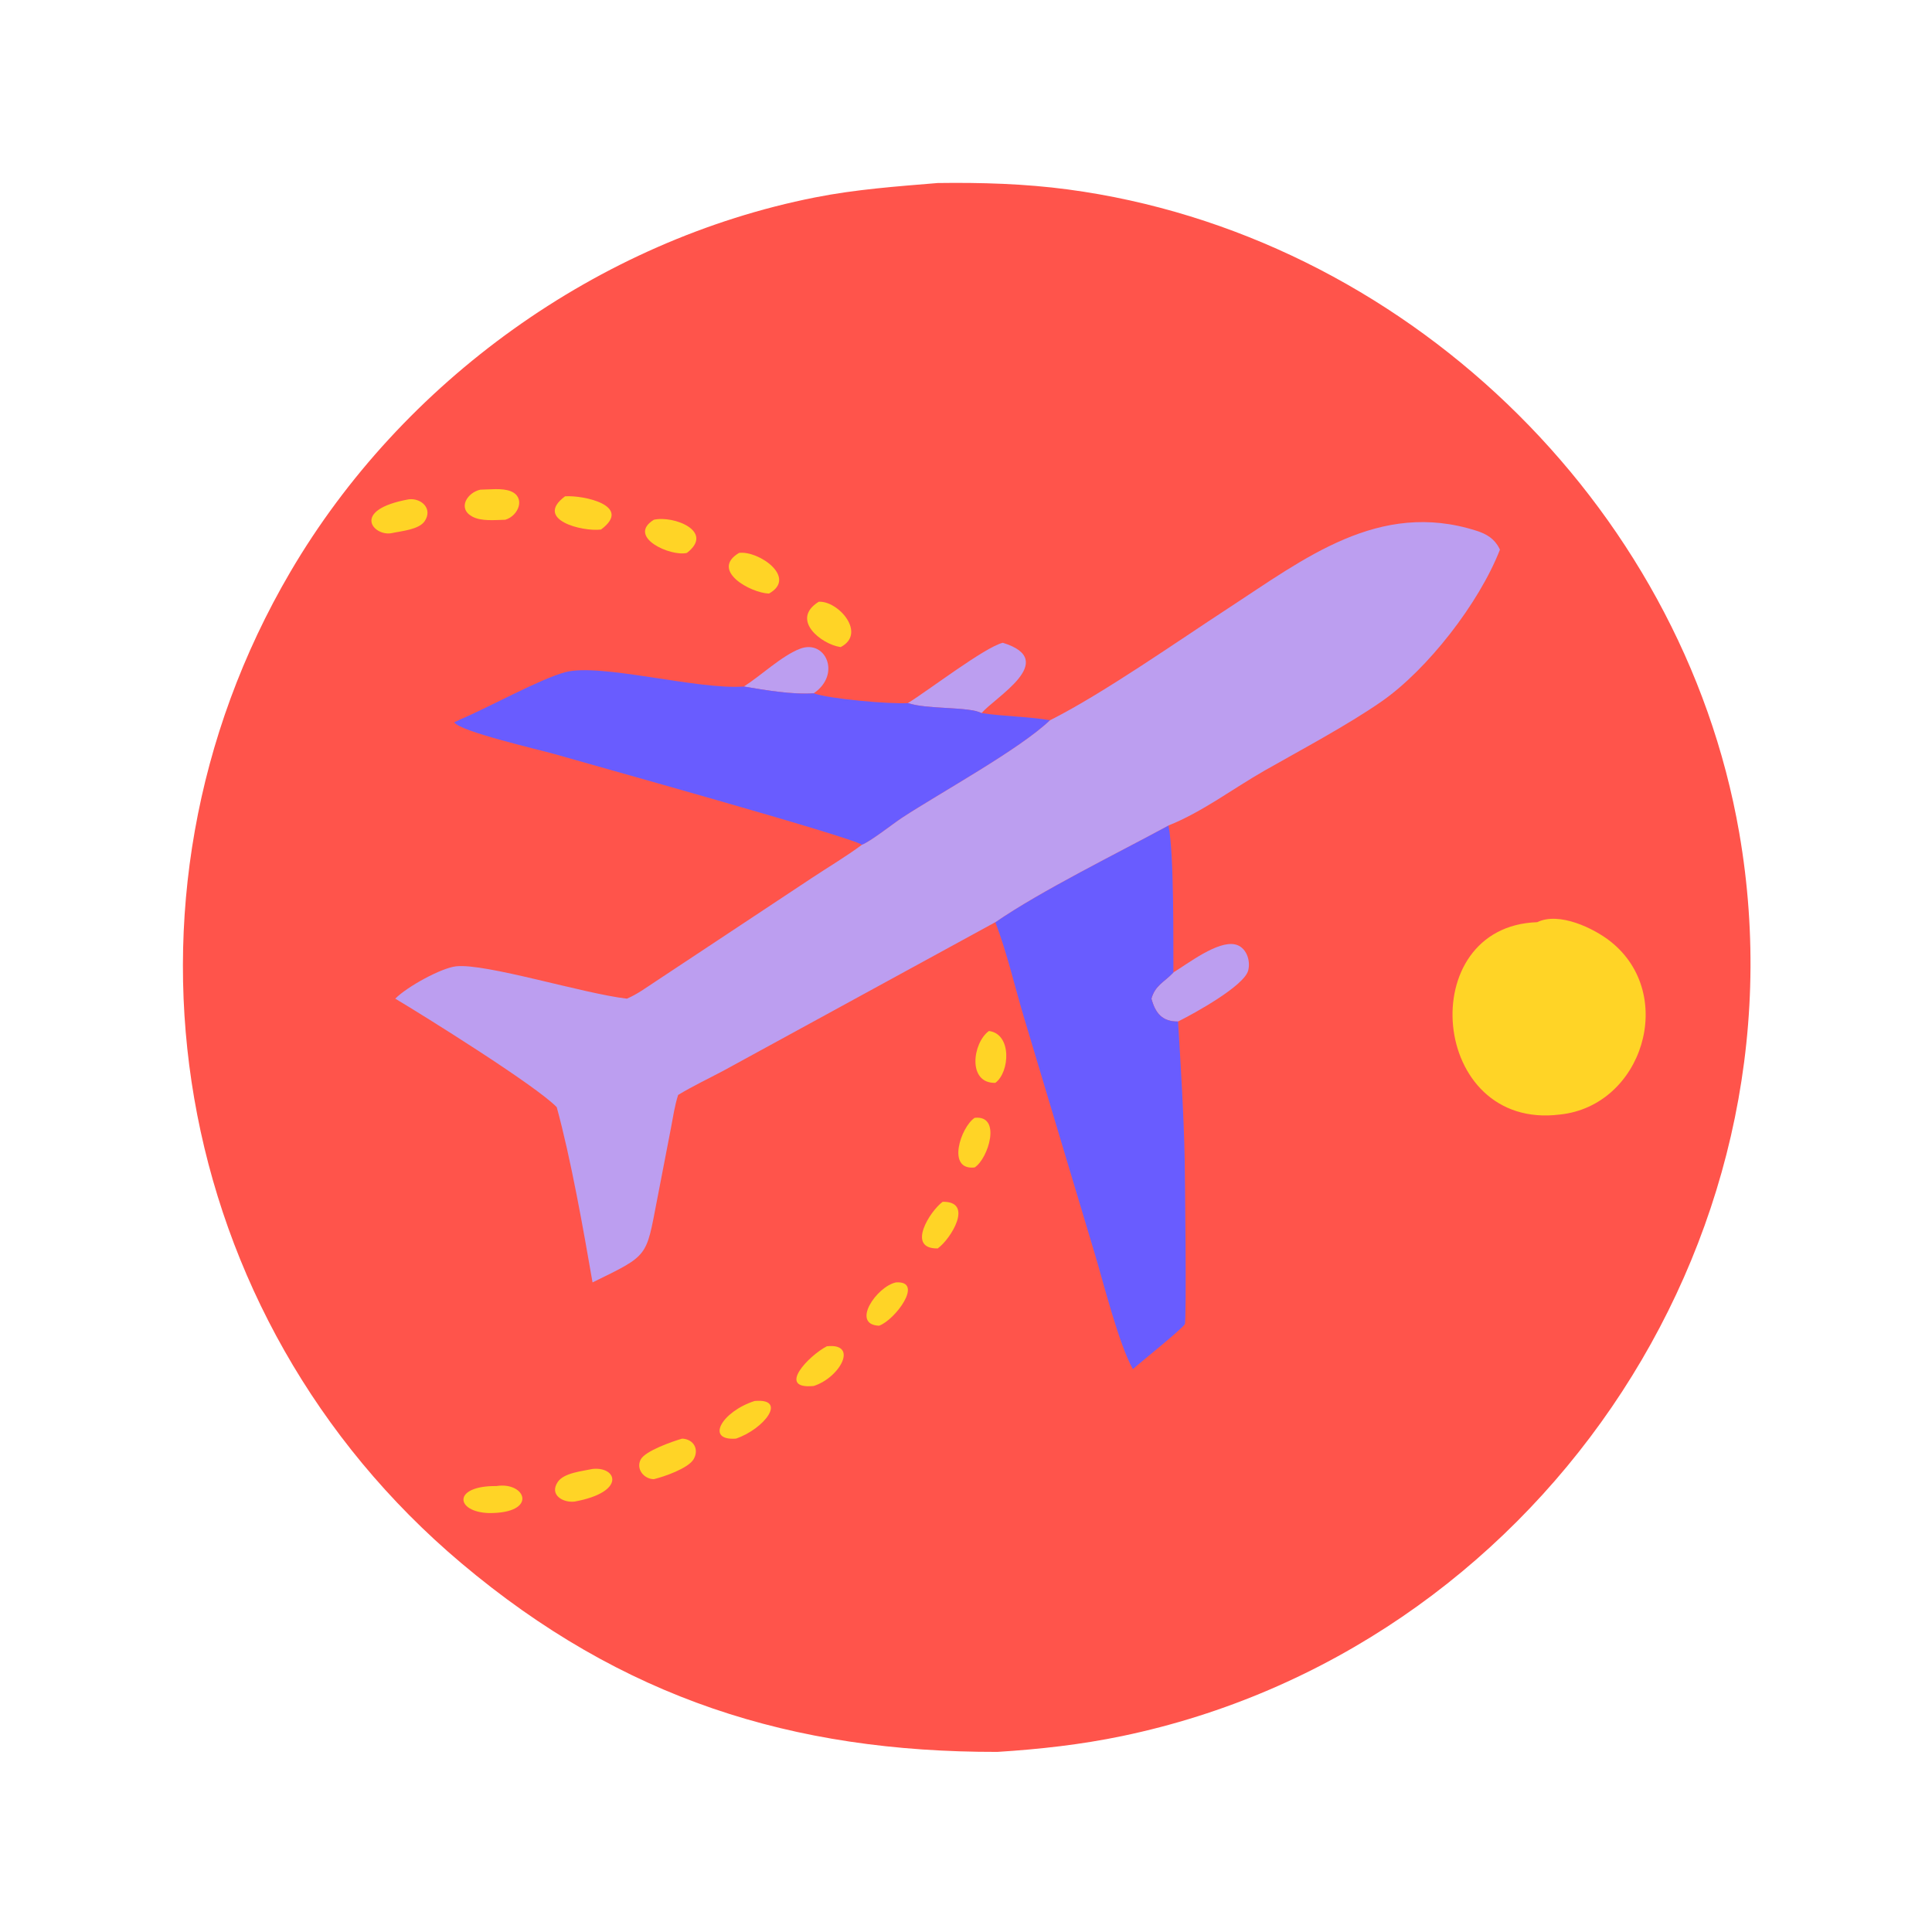
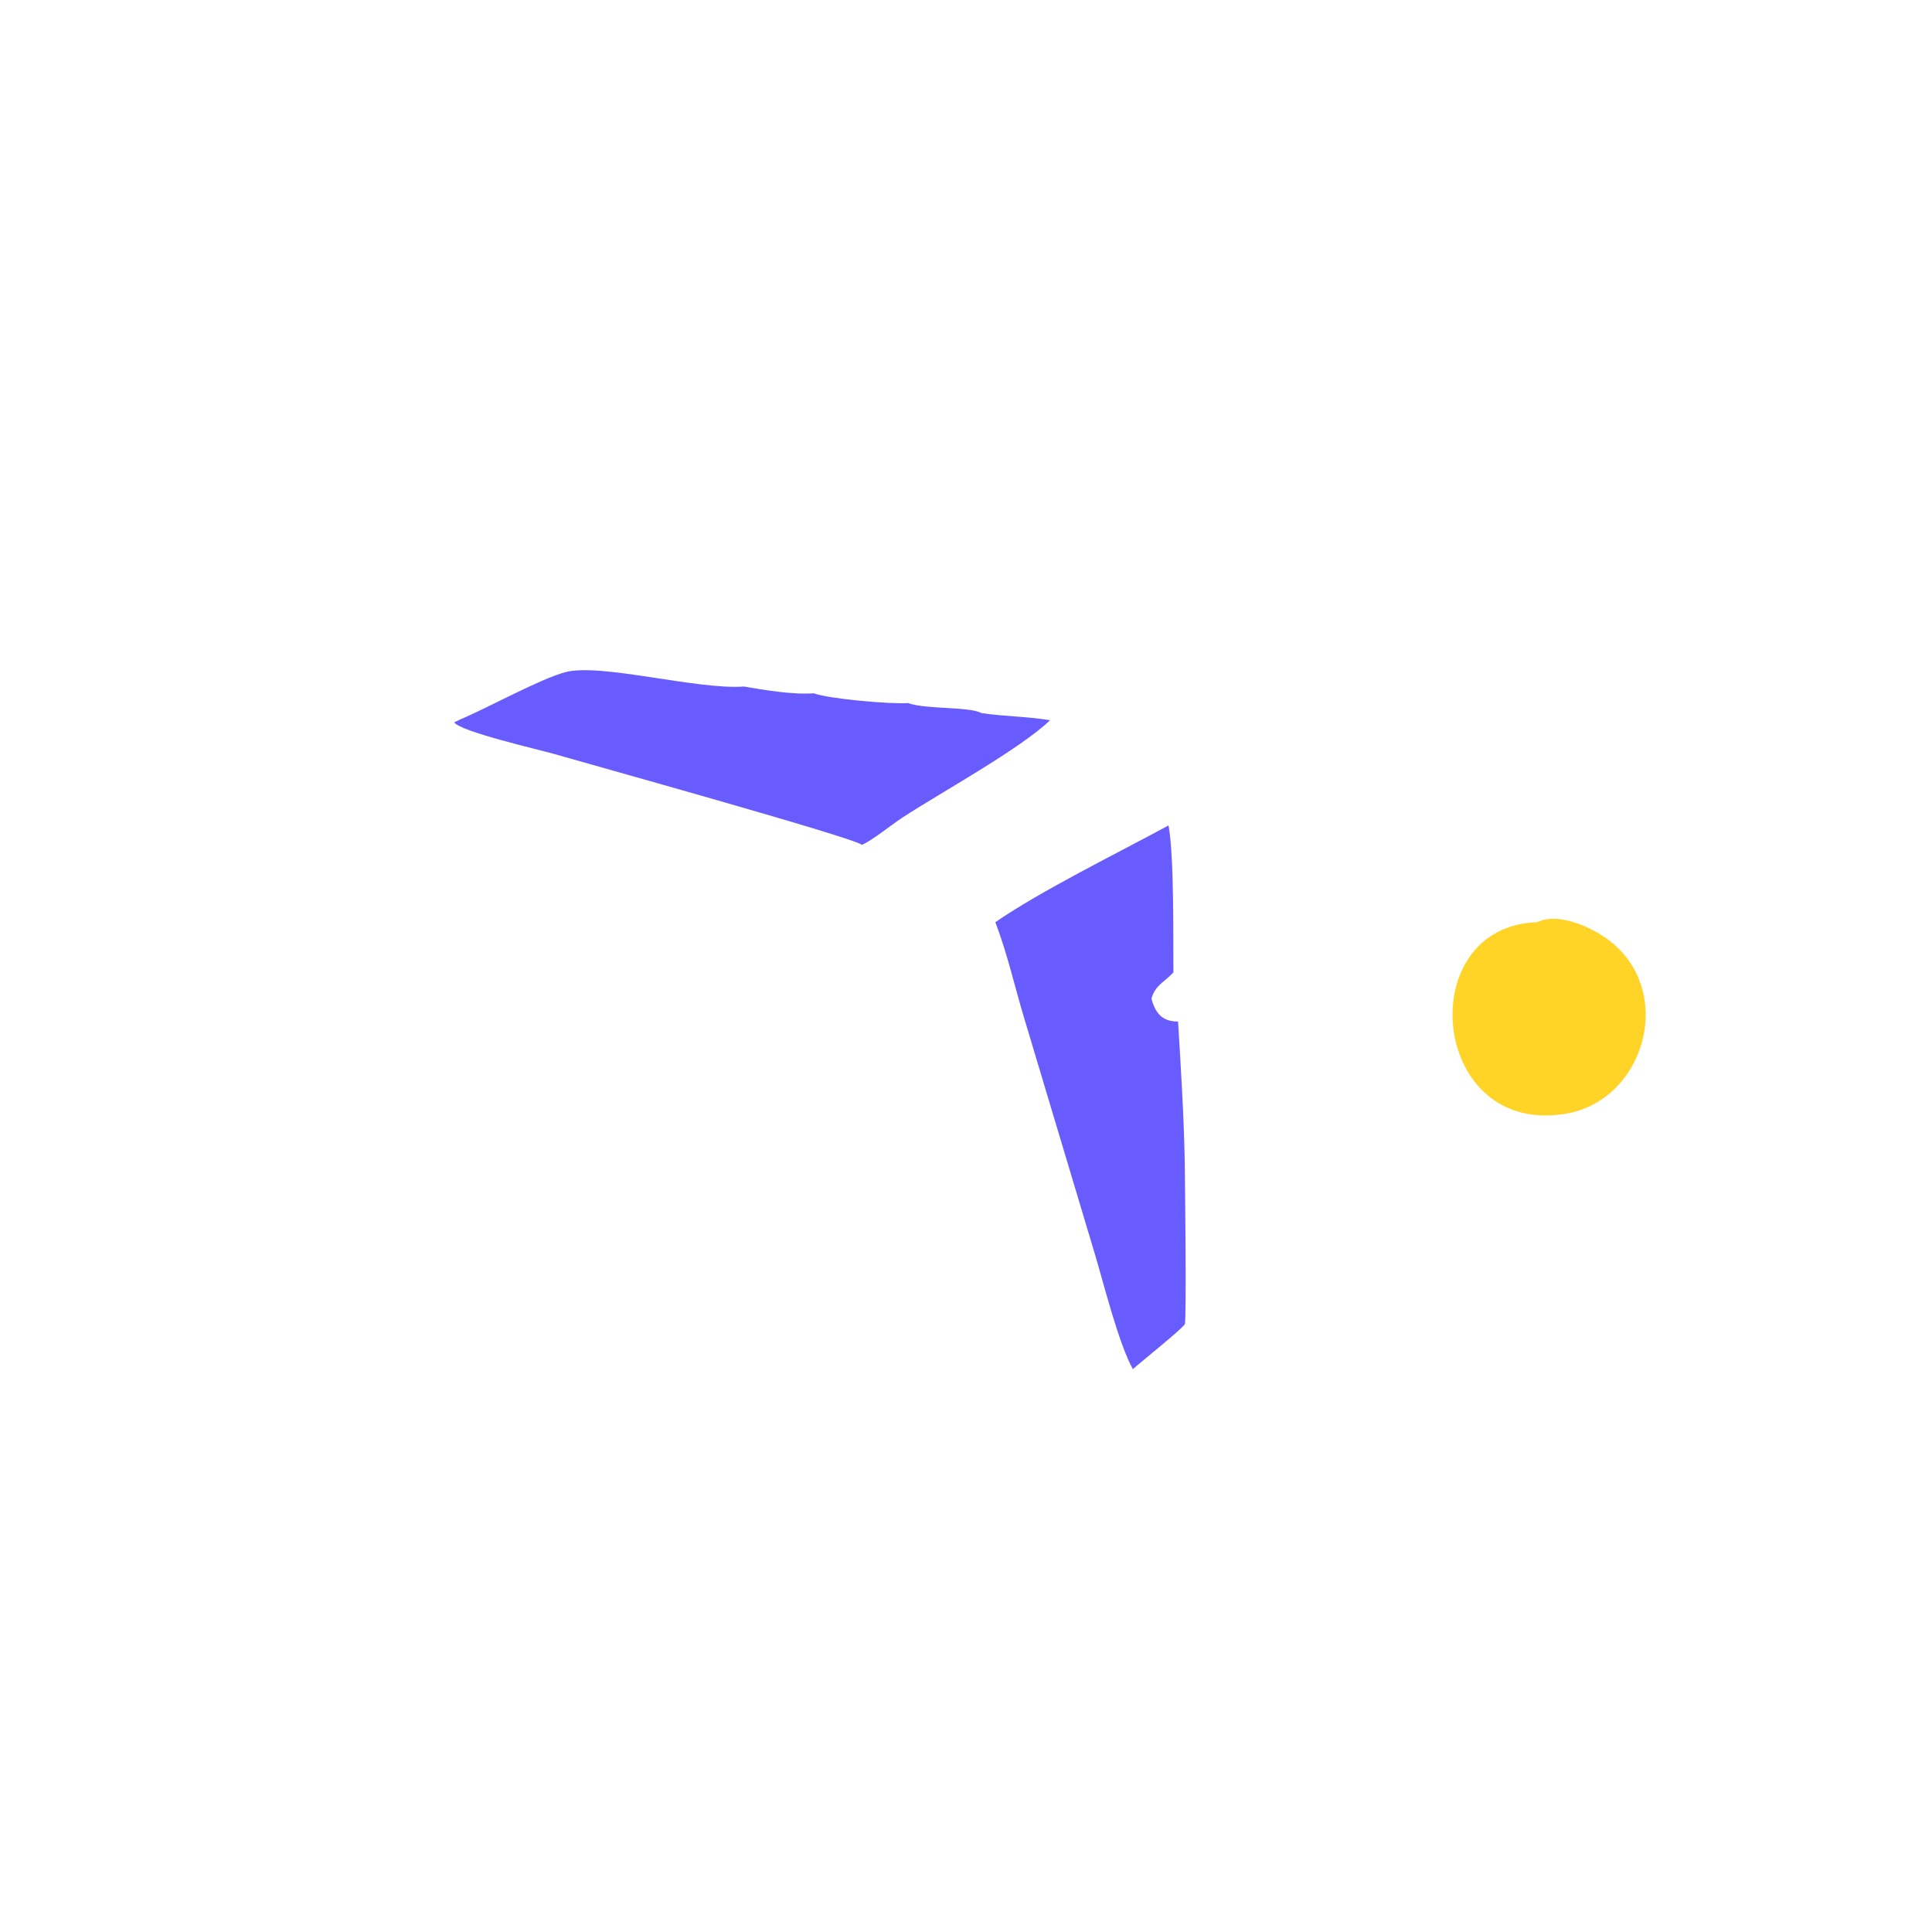
<svg xmlns="http://www.w3.org/2000/svg" width="1024" height="1024">
-   <path fill="#FF544B" d="M497.002 97.005c22.92-.323 46.3.37 69.042 3.41C742.81 124.037 891.39 266.071 921.826 441.361 959.836 660.27 812.65 874.69 594.858 920.128c-21.856 4.558-43.974 7.022-66.236 8.416-108.65.178-198.89-28.232-284.082-100.01C89.879 698.226 51.842 477.156 153.91 303.088c59.24-101.028 163.186-175.757 278.21-198.473 21.544-4.255 43.058-5.805 64.882-7.61z" />
-   <path fill="#FFD426" d="M499.638 636.972c16.74-.29 4.23 19.874-2.636 24.722-16.77.286-4.152-19.736 2.636-24.722zm-24.766 42.73c15.068-1.012-.336 19.858-8.952 22.96-15.014-.65-1.348-20.748 8.952-22.96zm41.712-87.226c14.498-1.62 7.226 21.704 0 26.292-15.032 1.716-7.394-21.36 0-26.292zm7.566-46.032c12.23 1.534 11.122 21.774 3.402 27.498-14.9.344-12.1-21.168-3.402-27.498zm-85.888 167.1c16.92-1.818 7.054 16.544-6.968 21.048-19.89 1.954-2.712-16.048 6.968-21.048zm-38.312 29.01c17.59-1.582 5.282 14.768-9.888 19.948-16.414 1.19-7.484-14.344 9.888-19.948zm-53.408-467.068c10.436-2.398 32.374 6.11 17.534 17.564-8.67 2.116-32.096-8.508-17.534-17.564zm-83.404 512.152c15.608-2.464 22.318 14.516-4.036 14.316-17.814-.566-19.394-14.58 4.036-14.316zM433.944 318.94c10.356-.614 25.544 16.758 11.654 24.02l-.398-.056c-9.732-1.472-26.554-14.418-11.256-23.964zm-42.238-25.89c10.318-1.352 31.106 13.038 15.874 21.55-9.786-.306-31.37-12.284-15.874-21.55zM314.06 778.58c12.912-1.422 18.028 12.202-9.428 17.274-6.07.786-13.688-3.438-9-10.396 3.276-4.864 13.088-5.718 18.428-6.878zm-59.474-519.042c4.798-.052 11.484-.958 15.994.784 8.174 3.156 4.382 13.062-2.778 15.164-5.456.088-12.66.966-17.536-1.716-8.016-4.41-2.48-12.774 4.32-14.232zm44.916 3.516c9.876-.674 36.056 4.992 19.048 17.608-9.818 1.254-35.718-5.216-19.048-17.608zm-82.84 1.594c6.59-.77 12.876 4.928 8.43 11.57-3.024 4.52-12.39 5.24-17.468 6.348-9.56 1.934-22.092-12.27 9.038-17.918zM361.55 762.502c6.158.262 9.132 5.772 6.046 10.962-2.85 4.79-15.592 9.226-21.054 10.528-5.32-.062-9.574-5.48-6.95-10.436 2.412-4.558 16.69-9.528 21.958-11.054z" />
-   <path fill="#BC9EF0" d="M394.272 363.87c9.11-5.812 20.058-16.292 29.756-20.012 13.544-5.192 22.002 13.576 7.266 23.6-11.042.824-26.064-1.714-37.022-3.588zm86.94 8.776c10.732-6.574 40.85-29.704 50.3-31.96 30.494 9.388-4.904 29.296-11.204 37.28-7.142-3.61-28.802-1.842-39.096-5.32zM621.928 515.41c7.9-4.824 23.436-16.868 32.7-14.846 5.892 1.286 8.358 8.468 6.924 13.848-2.174 8.166-28.32 22.602-37.15 27-8.324.11-12.02-4.356-14.112-12.1 1.958-6.968 6.534-8.634 11.13-13.368l.508-.534z" />
  <path fill="#FFD426" d="M814.776 488.778c11.52-5.66 29.958 3.176 38.856 10.238 35.362 28.058 16.934 87.158-26.858 91.712-69.064 8.662-77.896-99.784-11.998-101.95z" />
  <path fill="#695CFF" d="M456.824 447.766c-4.846-3.984-146.81-43.404-163.056-48.132-7.37-2.146-50.218-11.934-53.02-16.81l2.514-1.138.01-.078c15.314-6.406 42.622-21.622 56.242-25.32 18.602-5.052 70.066 9.438 94.758 7.582 10.958 1.874 25.98 4.412 37.022 3.588 8.166 3.002 40.796 5.83 49.918 5.188 10.294 3.478 31.954 1.71 39.096 5.32 12.008 1.78 24.242 1.768 36.254 3.762-15.868 15.302-58.066 38.388-78.376 51.684-4.83 3.162-16.798 12.676-21.362 14.354zm70.728 41.012c24.128-16.66 65.368-36.928 91.782-51.27 3.022 15.788 2.48 60.542 2.594 77.902l-.508.534c-4.596 4.734-9.172 6.4-11.13 13.368 2.092 7.744 5.788 12.21 14.112 12.1 1.466 24.364 3.022 48.956 3.514 73.354.118 5.884 1.068 85.542.05 87.094-1.986 3.03-23.008 19.746-27.502 23.824-7.406-13.096-15.558-45.592-20.076-60.732L543.156 540.69c-5.258-17.302-9.134-34.986-15.604-51.912z" />
-   <path fill="#BC9EF0" d="M556.562 381.728l.778-.39c27.69-14.024 66.952-41.544 93.58-58.9 40.272-26.248 79.918-57.602 131.532-41.158 5.5 1.752 9.626 4.206 12.256 9.456l.288.586c-11.052 28.44-38.552 63.684-62.834 80.54-18.096 12.562-42.588 25.57-61.864 36.54-16.576 9.434-33.258 22.096-50.964 29.106-26.414 14.342-67.654 34.61-91.782 51.27L383.3 567.57c-7.944 4.218-16.178 8.11-23.868 12.772-1.844 5.614-2.708 11.838-3.832 17.64l-7.396 38.274c-5.86 30.252-4.206 28.828-34.144 43.446-4.874-28.164-11.412-65.228-18.974-92.876-11.054-11.5-70.92-48.78-85.584-57.514 6.242-6.342 24.348-16.268 32.222-17.142 15.648-1.736 67.484 14.492 90.538 17.142 5.368-2.238 10.312-5.91 15.162-9.082l83.016-54.972c8.782-5.816 17.918-11.22 26.384-17.492 4.564-1.678 16.532-11.192 21.362-14.354 20.31-13.296 62.508-36.382 78.376-51.684z" />
</svg>